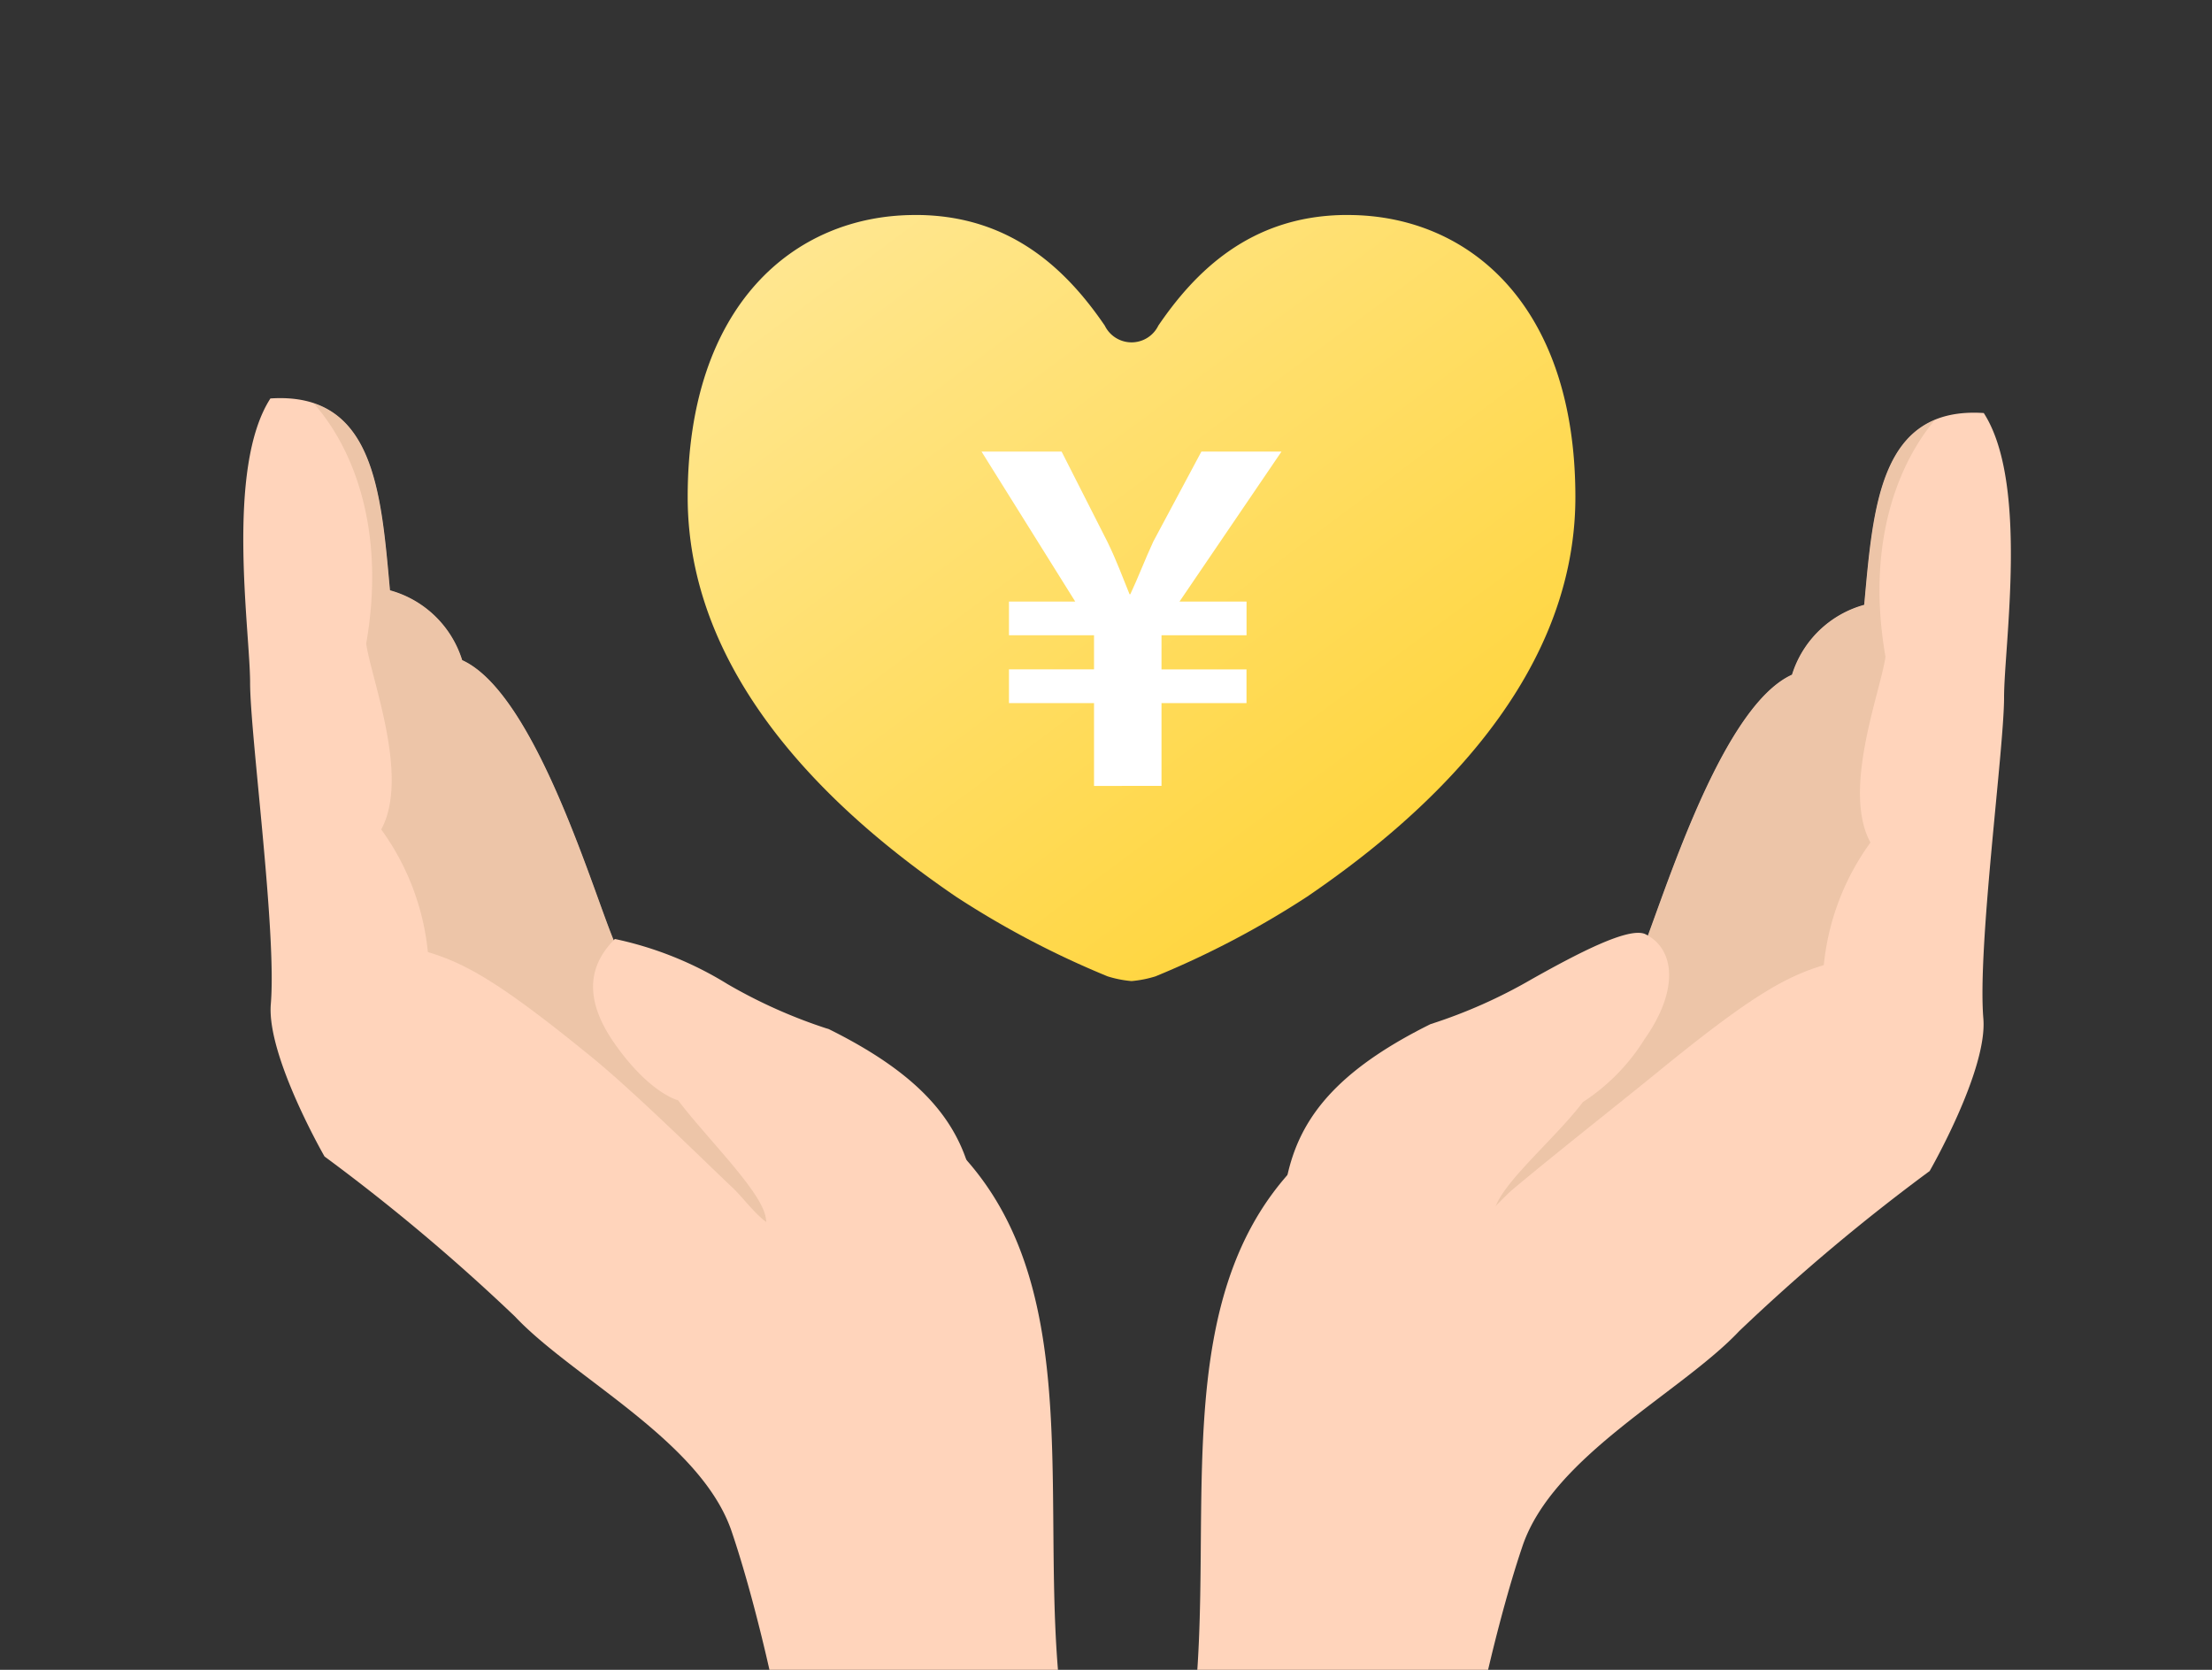
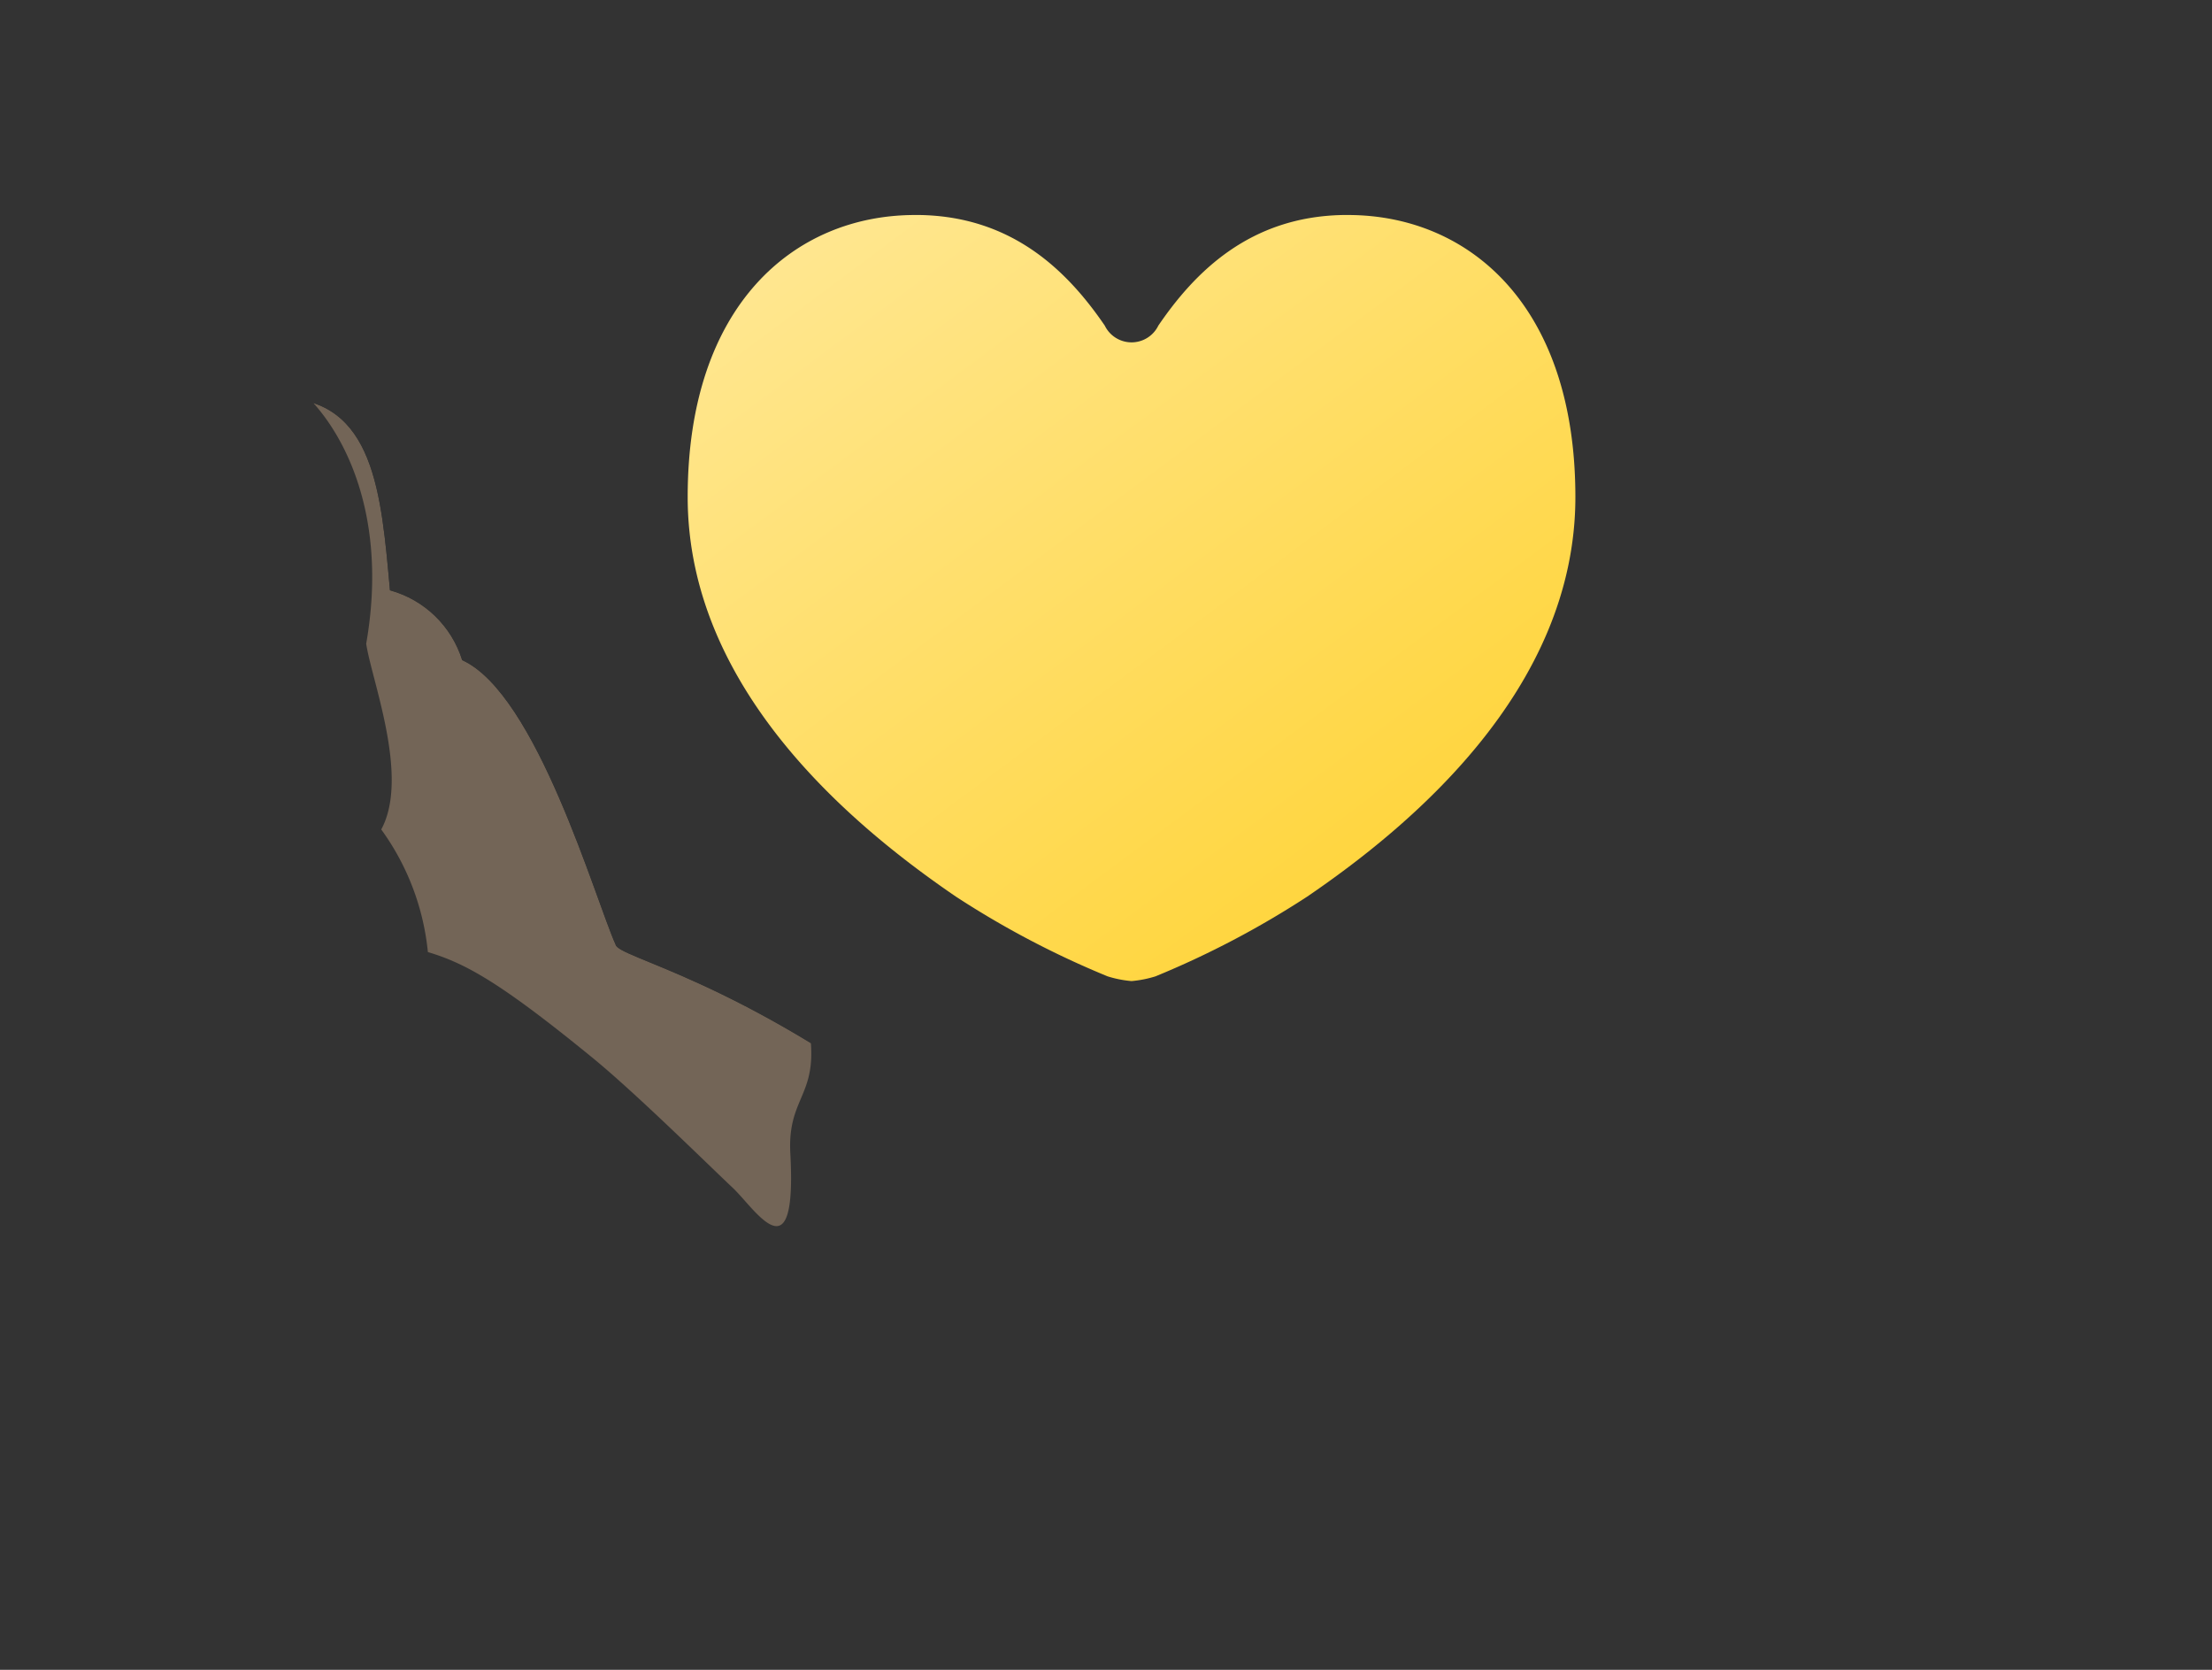
<svg xmlns="http://www.w3.org/2000/svg" width="106" height="80" viewBox="0 0 106 80">
  <rect x="0" y="0" width="106" height="80" fill="#333333" stroke="none" />
  <defs>
    <clipPath id="a">
      <rect width="106" height="80" transform="translate(141.546 833.46)" fill="#fff" />
    </clipPath>
    <clipPath id="b">
-       <rect width="84.706" height="81.755" fill="none" />
-     </clipPath>
+       </clipPath>
    <clipPath id="c">
      <path d="M1.3,18.462C-.863,21.813.326,29.6.326,32.085s1.189,13.3,1.189,15.786S3.894,54.78,3.894,54.78a94.567,94.567,0,0,1,9.127,7.669c2.766,2.937,8.91,5.964,10.379,10.289s2.983,11.569,2.875,13.191c4.433,1.8,11.5,3.1,13.314-2.6-2.177-10.488,2.039-23.4-6.935-30.242s-14.7-7.815-14.813-8.464C16.868,42.464,14.058,32.613,10.49,31a5.017,5.017,0,0,0-3.46-3.346c-.418-4.6-.737-9.2-5.261-9.206-.152,0-.308.005-.469.016" transform="translate(0 -18.446)" fill="none" />
    </clipPath>
    <clipPath id="d">
      <rect width="24.647" height="40.544" fill="none" />
    </clipPath>
    <clipPath id="f">
-       <path d="M101.712,28.729a5.018,5.018,0,0,0-3.459,3.346C94.685,33.69,91.874,43.542,90.9,45.7c-.108.649-5.838,1.622-14.813,8.464S71.331,73.922,69.154,84.41c1.817,5.695,8.881,4.4,13.313,2.595-.108-1.621,1.406-8.866,2.875-13.19s7.613-7.352,10.379-10.289a94.626,94.626,0,0,1,9.127-7.669s2.379-4.423,2.379-6.91,1.19-13.3,1.19-15.785c0-1.281.315-3.969.326-6.732V26.16c-.009-2.513-.287-5.052-1.3-6.621-.162-.01-.318-.016-.47-.016-4.524,0-4.842,4.6-5.26,9.206" transform="translate(-69.154 -19.523)" fill="none" />
-     </clipPath>
+       </clipPath>
    <clipPath id="g">
      <rect width="25.05" height="40.216" fill="none" />
    </clipPath>
    <linearGradient id="i" x1="0.782" y1="0.868" x2="-0.244" y2="-0.311" gradientUnits="objectBoundingBox">
      <stop offset="0" stop-color="#ffd53d" />
      <stop offset="1" stop-color="#ffefb7" />
    </linearGradient>
  </defs>
  <g transform="translate(-141.546 -833.46)" clip-path="url(#a)">
    <g transform="translate(153.204 840.499)">
      <g clip-path="url(#b)">
        <path d="M39.589,83.333c-2.177-10.488,2.039-23.4-6.935-30.242s-14.7-7.815-14.813-8.464C16.869,42.465,14.058,32.614,10.49,31a5.017,5.017,0,0,0-3.46-3.346C6.6,22.9,6.273,18.138,1.3,18.463-.862,21.814.327,29.6.327,32.085s1.281,11.929.993,15.389c-.207,2.478,2.574,7.306,2.574,7.306a94.5,94.5,0,0,1,9.128,7.669c2.766,2.937,8.909,5.964,10.379,10.289s2.982,11.569,2.875,13.191c4.433,1.8,11.5,3.1,13.313-2.595" transform="translate(0 -6.412)" fill="#ffd4bb" />
      </g>
      <g transform="translate(0 12.034)">
        <g transform="translate(0 0)" clip-path="url(#c)">
          <g transform="translate(2.574 -0.874)" opacity="0.4" style="mix-blend-mode:multiply;isolation:isolate">
            <g clip-path="url(#d)">
              <path d="M3.945,17.456c2.079,1.717,4.433,5.91,3.316,12.29.252,1.73,2.09,6.379.721,8.9a12,12,0,0,1,2.235,5.874c1.8.541,3.445,1.439,7.856,5.037,2.111,1.72,5.658,5.234,6.739,6.244s3.1,4.361,2.775-1.621c-.207-3.806,2.755-2.33-.624-11.064s-15.522-28.9-23.018-25.66" transform="translate(-3.945 -17.106)" fill="#d1ae8b" />
            </g>
          </g>
        </g>
      </g>
      <g clip-path="url(#b)">
        <path d="M43.92,77.3c.433-6.811,1.026-10.866-6.92-14.813a24.613,24.613,0,0,1-4.866-2.162,16.918,16.918,0,0,0-5.4-2.163c-1.081,1.082-1.675,2.649,0,5.028s3.028,2.7,3.028,2.7c1.351,1.784,3.856,4.217,4.179,5.514s-.829,3.748,2.415,4.5S43.92,77.3,43.92,77.3" transform="translate(-8.927 -20.215)" fill="#ffd4bb" />
        <path d="M69.154,84.41c2.177-10.488-2.039-23.4,6.935-30.242S90.793,46.353,90.9,45.7c.973-2.162,3.784-12.013,7.352-13.63a5.019,5.019,0,0,1,3.46-3.346c.433-4.757.757-9.514,5.73-9.189,2.162,3.351.973,11.136.973,13.622s-1.281,11.93-.993,15.389c.207,2.478-2.574,7.306-2.574,7.306a94.5,94.5,0,0,0-9.128,7.669c-2.766,2.937-8.909,5.964-10.379,10.289S82.36,85.383,82.467,87c-4.433,1.8-11.5,3.1-13.313-2.595" transform="translate(-24.037 -6.786)" fill="#ffd4bb" />
      </g>
      <g transform="translate(45.117 12.737)">
        <g transform="translate(0 0)" clip-path="url(#f)">
          <g transform="translate(11.844 -0.951)" opacity="0.4" style="mix-blend-mode:multiply;isolation:isolate">
            <g clip-path="url(#g)">
-               <path d="M112.359,18.415c-2.079,1.717-4.433,5.91-3.316,12.29-.252,1.73-2.09,6.379-.721,8.9a12,12,0,0,0-2.235,5.874c-1.8.541-3.445,1.439-7.856,5.037-2.111,1.72-4.891,3.9-7.042,5.7-1.135.948-3.853,4.755-3.529-1.228.206-3.806-1.7-2.177,1.681-10.911s15.522-28.9,23.018-25.66" transform="translate(-87.309 -18.065)" fill="#d1ae8b" />
-             </g>
+               </g>
          </g>
        </g>
      </g>
      <g clip-path="url(#b)">
-         <path d="M76.473,76.9c-.433-6.811-1.027-10.866,6.92-14.813a24.612,24.612,0,0,0,4.866-2.162c2.216-1.244,4.595-2.481,5.405-2.163,1.433.682,1.675,2.649,0,5.028a9.685,9.685,0,0,1-2.965,3.03c-1.352,1.784-3.918,3.89-4.243,5.187s.829,3.748-2.415,4.5S76.473,76.9,76.473,76.9" transform="translate(-26.504 -20.059)" fill="#ffd4bb" />
-       </g>
+         </g>
      <path d="M64.216,0l-.179,0c-4.45.083-7.08,2.711-8.844,5.3a1.427,1.427,0,0,1-2.565,0C50.861,2.714,48.234.085,43.784,0L43.6,0h-.127C37.761.031,32.64,4.294,32.64,13.51c0,9.243,7.952,15.8,12.853,19.145a43.445,43.445,0,0,0,7.269,3.82,5.361,5.361,0,0,0,1.147.227,5.409,5.409,0,0,0,1.15-.227,43.553,43.553,0,0,0,7.269-3.82c4.9-3.341,12.851-9.9,12.851-19.145C75.178,4.295,70.056.031,64.342,0Z" transform="translate(-11.344 3.262)" fill="url(#i)" />
      <g transform="translate(0 3.262)">
        <g clip-path="url(#b)">
          <path d="M59.616,33.391V29.424H55.54V27.807h4.076V26.173H55.54V24.558h3.175l-4.489-7.184h3.837l2.2,4.333c.451.926.71,1.66,1.055,2.5h.037c.367-.776.69-1.634,1.1-2.522l2.306-4.312H68.6l-4.887,7.185h3.212v1.616H62.85v1.634h4.073v1.616H62.85v3.966Z" transform="translate(-18.848 -6.039)" fill="#fff" />
        </g>
      </g>
    </g>
  </g>
</svg>